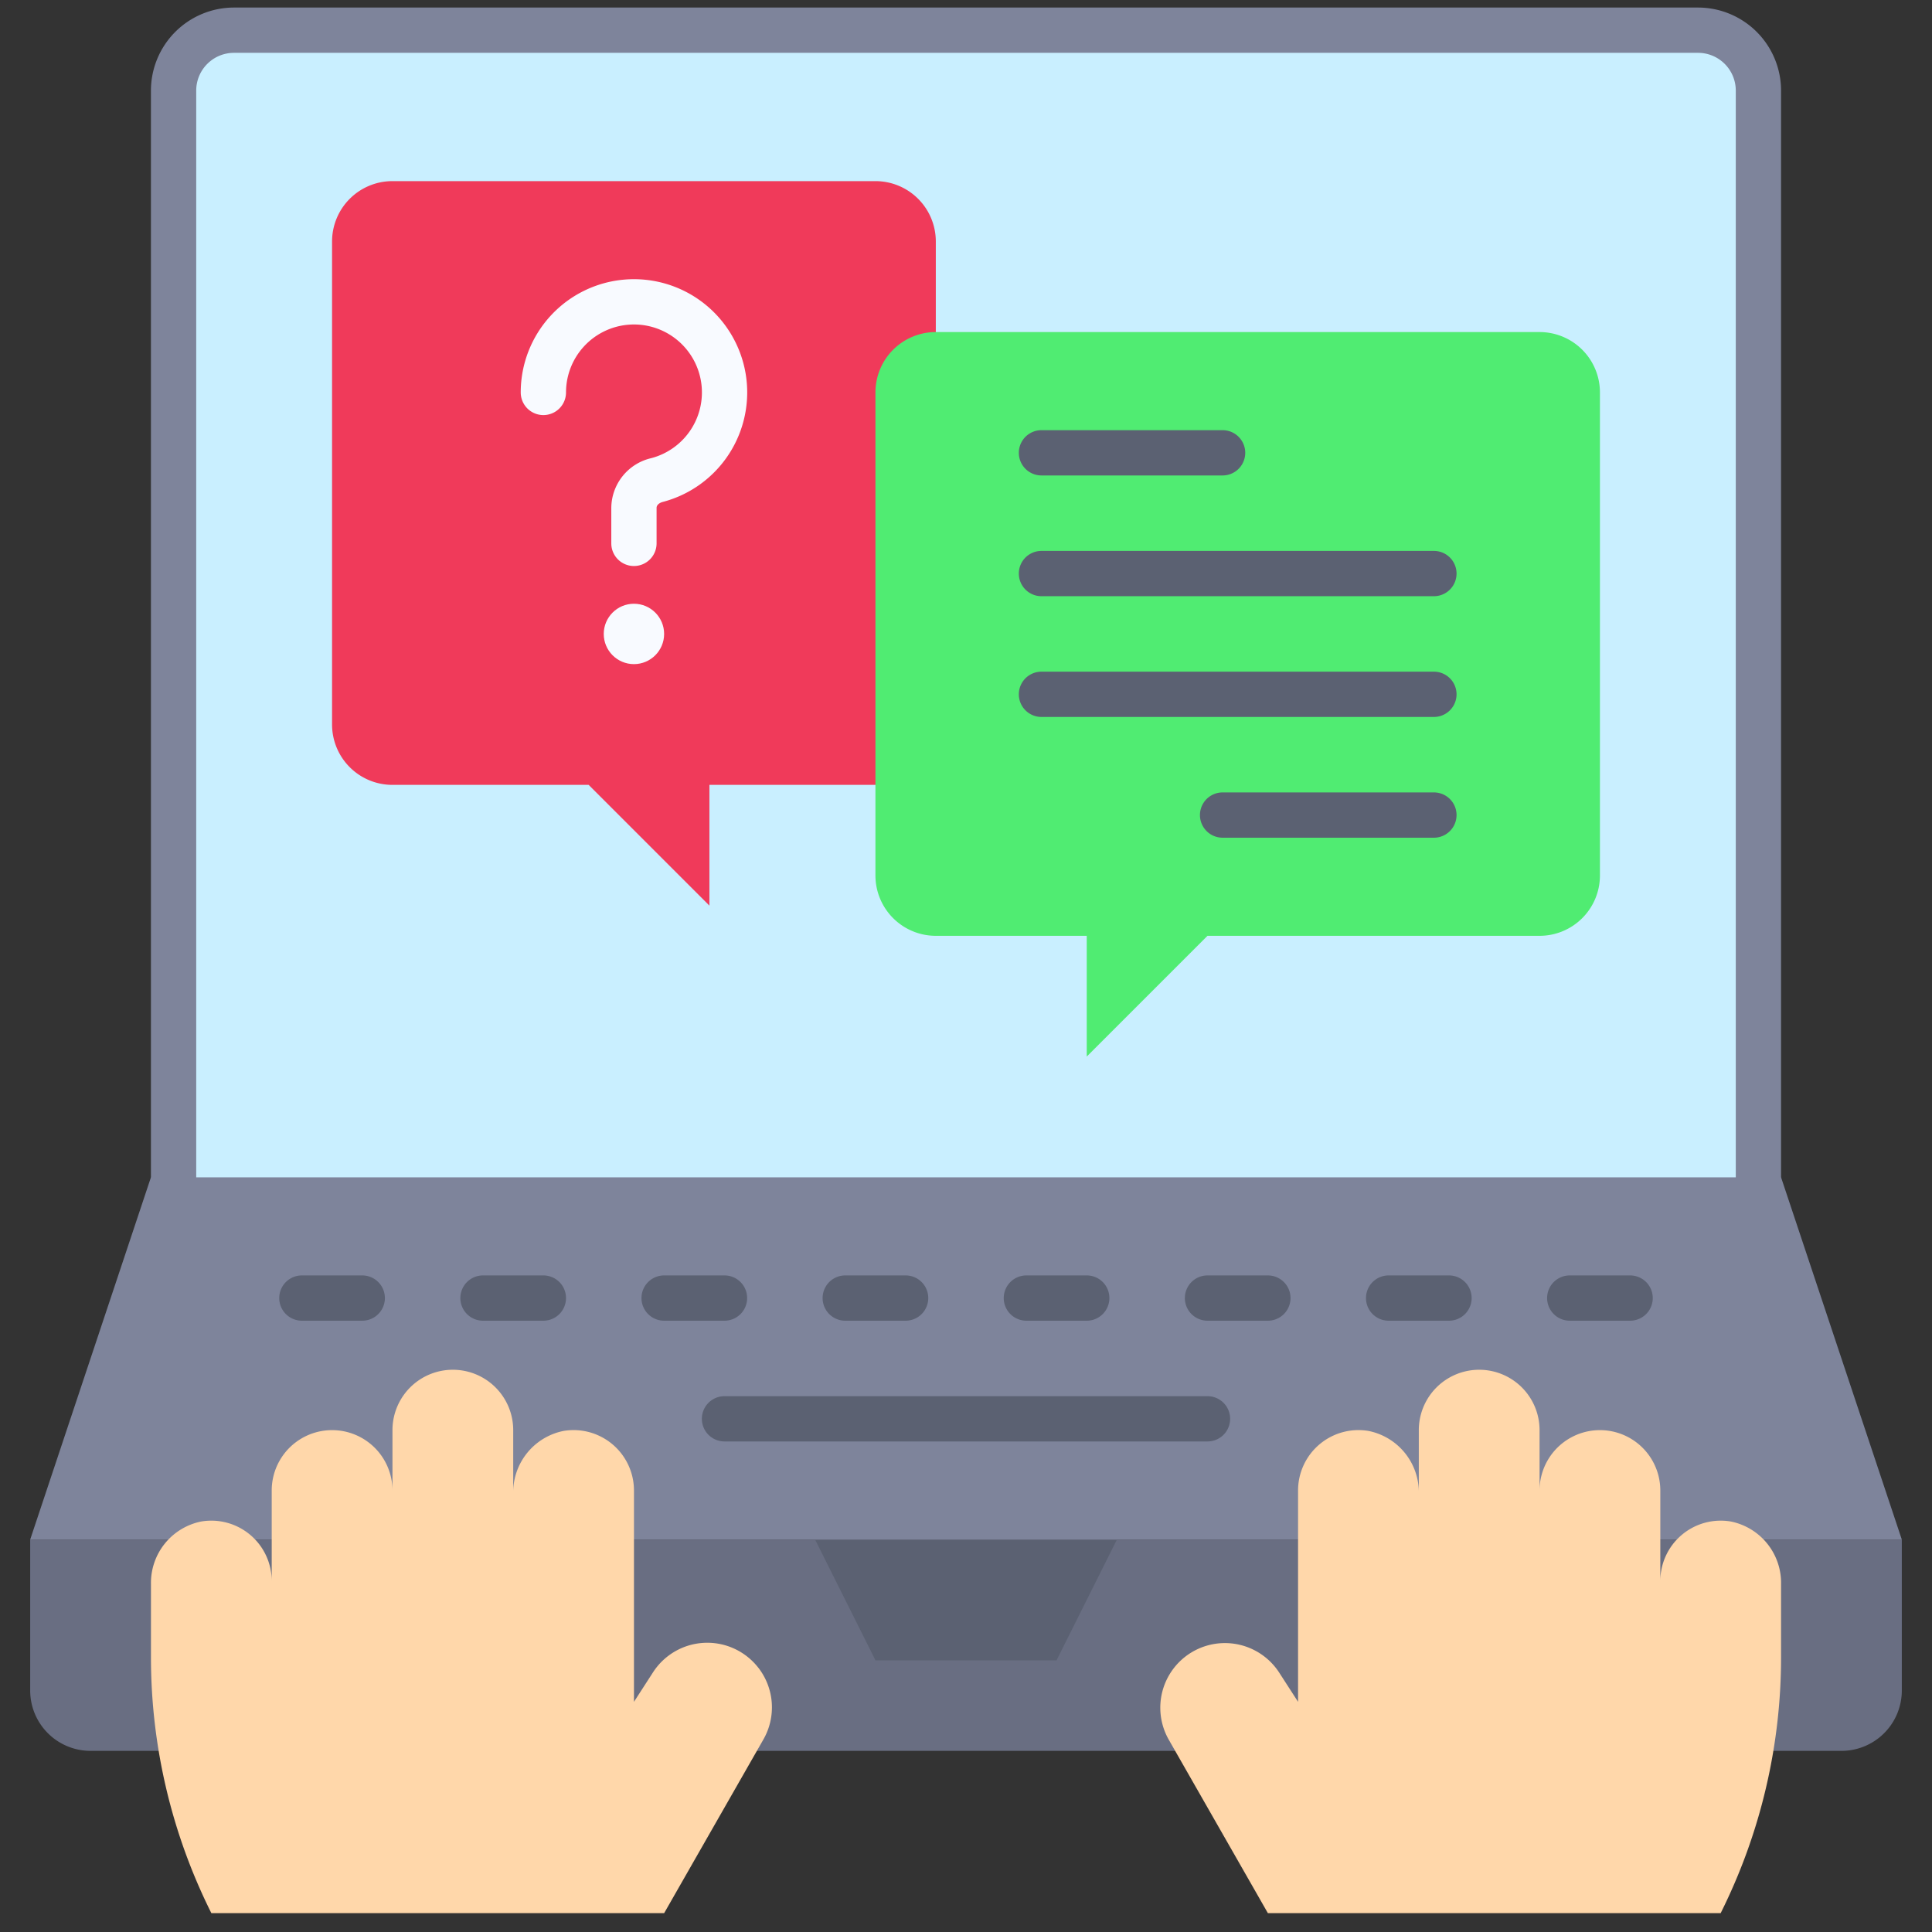
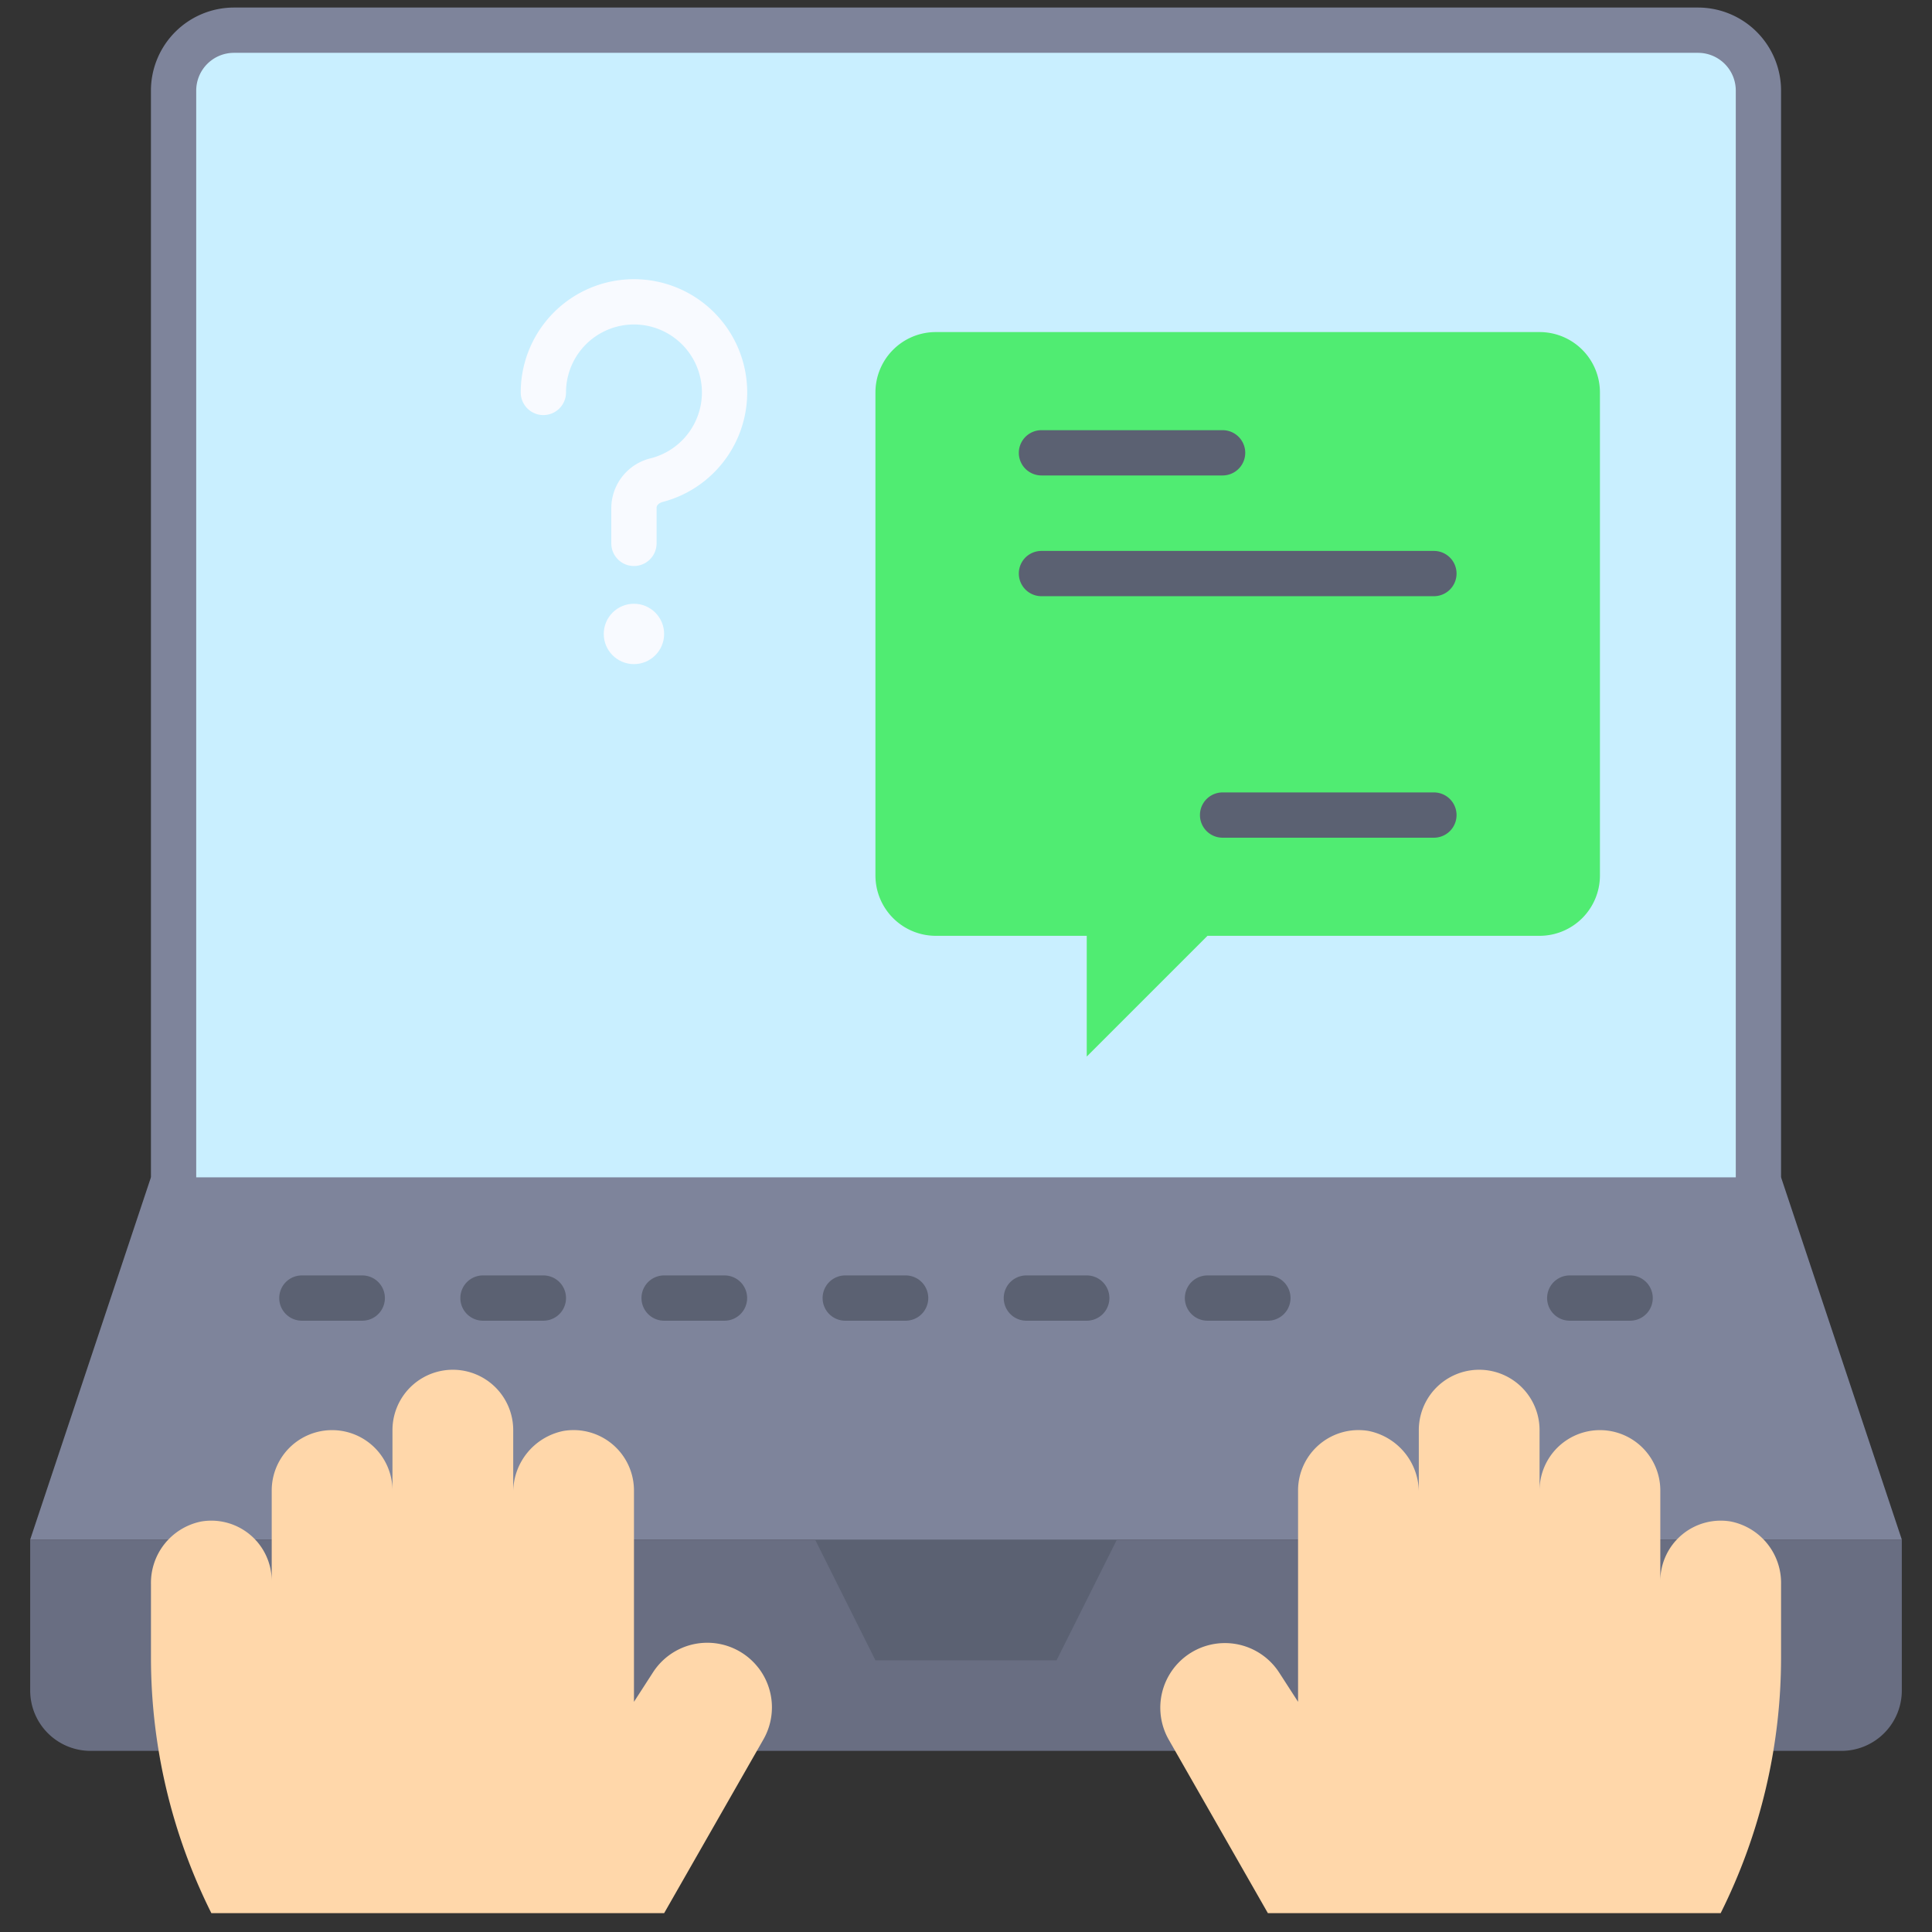
<svg xmlns="http://www.w3.org/2000/svg" id="Flat" height="512" viewBox="0 0 64 64" width="512">
  <rect x="0" y="0" width="64" height="64" fill="#333333" stroke="none" />
  <path d="m58.25 40v-37a2 2 0 0 0 -2-2h-48.5a2 2 0 0 0 -2 2v37" fill="#c9efff" />
  <path d="m58.25 40.75a.75.75 0 0 1 -.75-.75v-37a1.251 1.251 0 0 0 -1.25-1.25h-48.5a1.251 1.251 0 0 0 -1.25 1.25v37a.75.75 0 0 1 -1.5 0v-37a2.753 2.753 0 0 1 2.75-2.75h48.5a2.753 2.753 0 0 1 2.75 2.75v37a.75.75 0 0 1 -.75.75z" fill="#7e849b" />
  <path d="m38 51h-37v5a2 2 0 0 0 2 2h58a2 2 0 0 0 2-2v-5z" fill="#696e82" />
  <path d="m27 51 2 4h6l2-4" fill="#5b6172" />
  <path d="m59 39h-54l-4 12h62z" fill="#7e849b" />
  <g fill="#5b6172">
    <path d="m12 43.75h-2a.75.75 0 0 1 0-1.5h2a.75.75 0 0 1 0 1.5z" />
    <path d="m18 43.75h-2a.75.75 0 0 1 0-1.5h2a.75.75 0 0 1 0 1.5z" />
    <path d="m24 43.75h-2a.75.75 0 0 1 0-1.5h2a.75.75 0 0 1 0 1.5z" />
    <path d="m30 43.75h-2a.75.75 0 0 1 0-1.5h2a.75.75 0 0 1 0 1.5z" />
    <path d="m36 43.75h-2a.75.75 0 0 1 0-1.5h2a.75.75 0 0 1 0 1.5z" />
    <path d="m42 43.75h-2a.75.75 0 0 1 0-1.5h2a.75.75 0 0 1 0 1.5z" />
-     <path d="m48 43.75h-2a.75.75 0 0 1 0-1.5h2a.75.75 0 0 1 0 1.5z" />
    <path d="m54 43.75h-2a.75.75 0 0 1 0-1.5h2a.75.75 0 0 1 0 1.5z" />
-     <path d="m40 47.75h-16a.75.75 0 0 1 0-1.5h16a.75.75 0 0 1 0 1.5z" />
  </g>
-   <path d="m31 8v16a2 2 0 0 1 -2 2h-5.5v4l-4-4h-6.5a2 2 0 0 1 -2-2v-16a2 2 0 0 1 2-2h16a2 2 0 0 1 2 2z" fill="#f03a5a" />
  <path d="m21 18.75a.75.75 0 0 1 -.75-.75v-1.177a1.705 1.705 0 0 1 1.319-1.645 2.251 2.251 0 1 0 -2.819-2.178.75.75 0 0 1 -1.5 0 3.751 3.751 0 1 1 4.698 3.629c-.073.019-.198.082-.198.194v1.177a.75.75 0 0 1 -.75.75z" fill="#f8faff" />
  <circle cx="21" cy="21" fill="#f8faff" r="1" />
  <path d="m29 13v16a2 2 0 0 0 2 2h5v4l4-4h11a2 2 0 0 0 2-2v-16a2 2 0 0 0 -2-2h-20a2 2 0 0 0 -2 2z" fill="#50ec72" />
  <path d="m40.5 15.75h-6a.75.75 0 0 1 0-1.5h6a.75.75 0 0 1 0 1.5z" fill="#5b6172" />
  <path d="m47.5 19.75h-13a.75.75 0 0 1 0-1.5h13a.75.75 0 0 1 0 1.5z" fill="#5b6172" />
-   <path d="m47.5 23.75h-13a.75.75 0 0 1 0-1.5h13a.75.75 0 0 1 0 1.5z" fill="#5b6172" />
  <path d="m47.5 27.75h-7a.75.75 0 0 1 0-1.5h7a.75.75 0 0 1 0 1.5z" fill="#5b6172" />
  <path d="m57.336 50.402a2.001 2.001 0 0 0 -2.336 1.973v-3a2 2 0 0 0 -4 0v-2a2 2 0 0 0 -4 0v2.107a2.075 2.075 0 0 0 -1.664-2.08 2.001 2.001 0 0 0 -2.336 1.973v7l-.631-.977a2.141 2.141 0 0 0 -3.657 2.223l3.288 5.754h15v-.001a18.94 18.94 0 0 0 2-8.47v-2.422a2.074 2.074 0 0 0 -1.664-2.08z" fill="#ffd7aa" />
  <path d="m25.118 55.243a2.14 2.14 0 0 0 -3.486.155l-.631.977v-7a2.001 2.001 0 0 0 -2.336-1.973 2.075 2.075 0 0 0 -1.664 2.08v-2.107a2 2 0 0 0 -4 0v2a2 2 0 0 0 -4 0v3a2.001 2.001 0 0 0 -2.336-1.973 2.074 2.074 0 0 0 -1.664 2.08v2.422a18.94 18.94 0 0 0 2 8.47v.001h15l3.288-5.754a2.141 2.141 0 0 0 -.17-2.378z" fill="#ffd7aa" />
</svg>